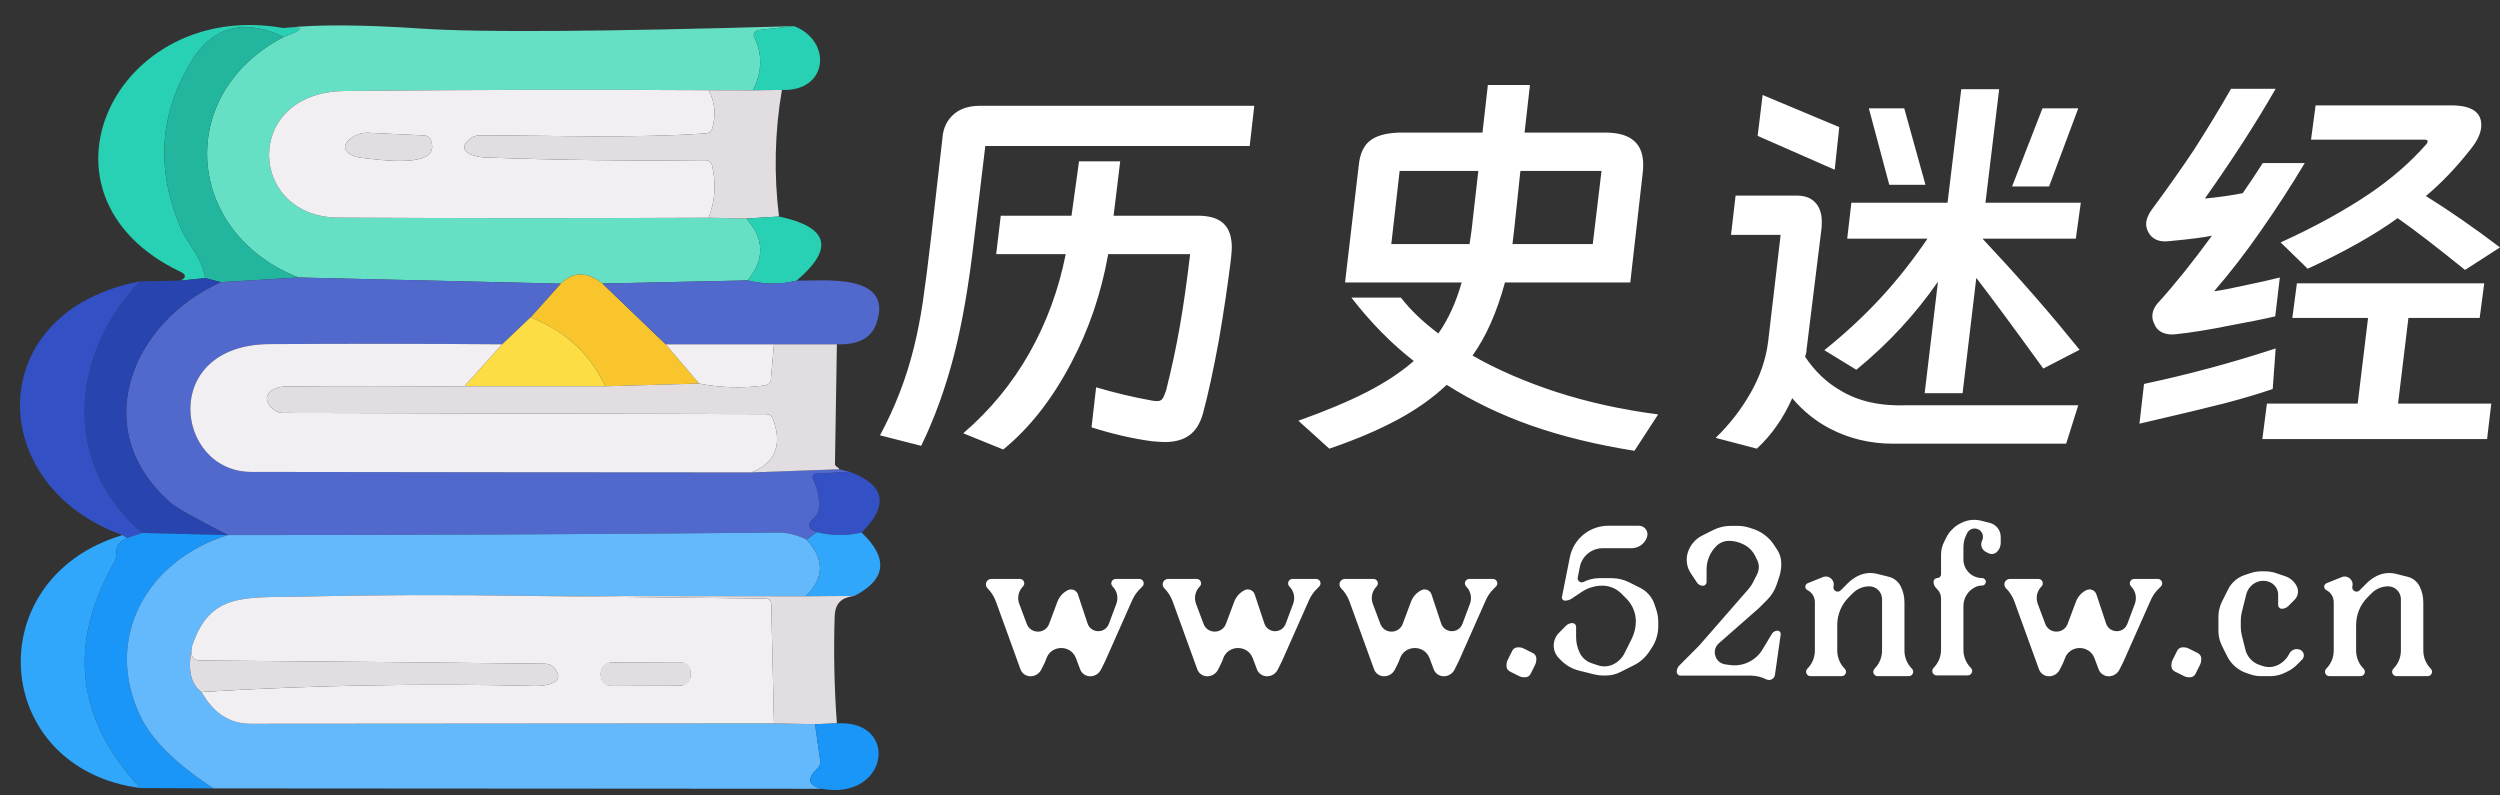
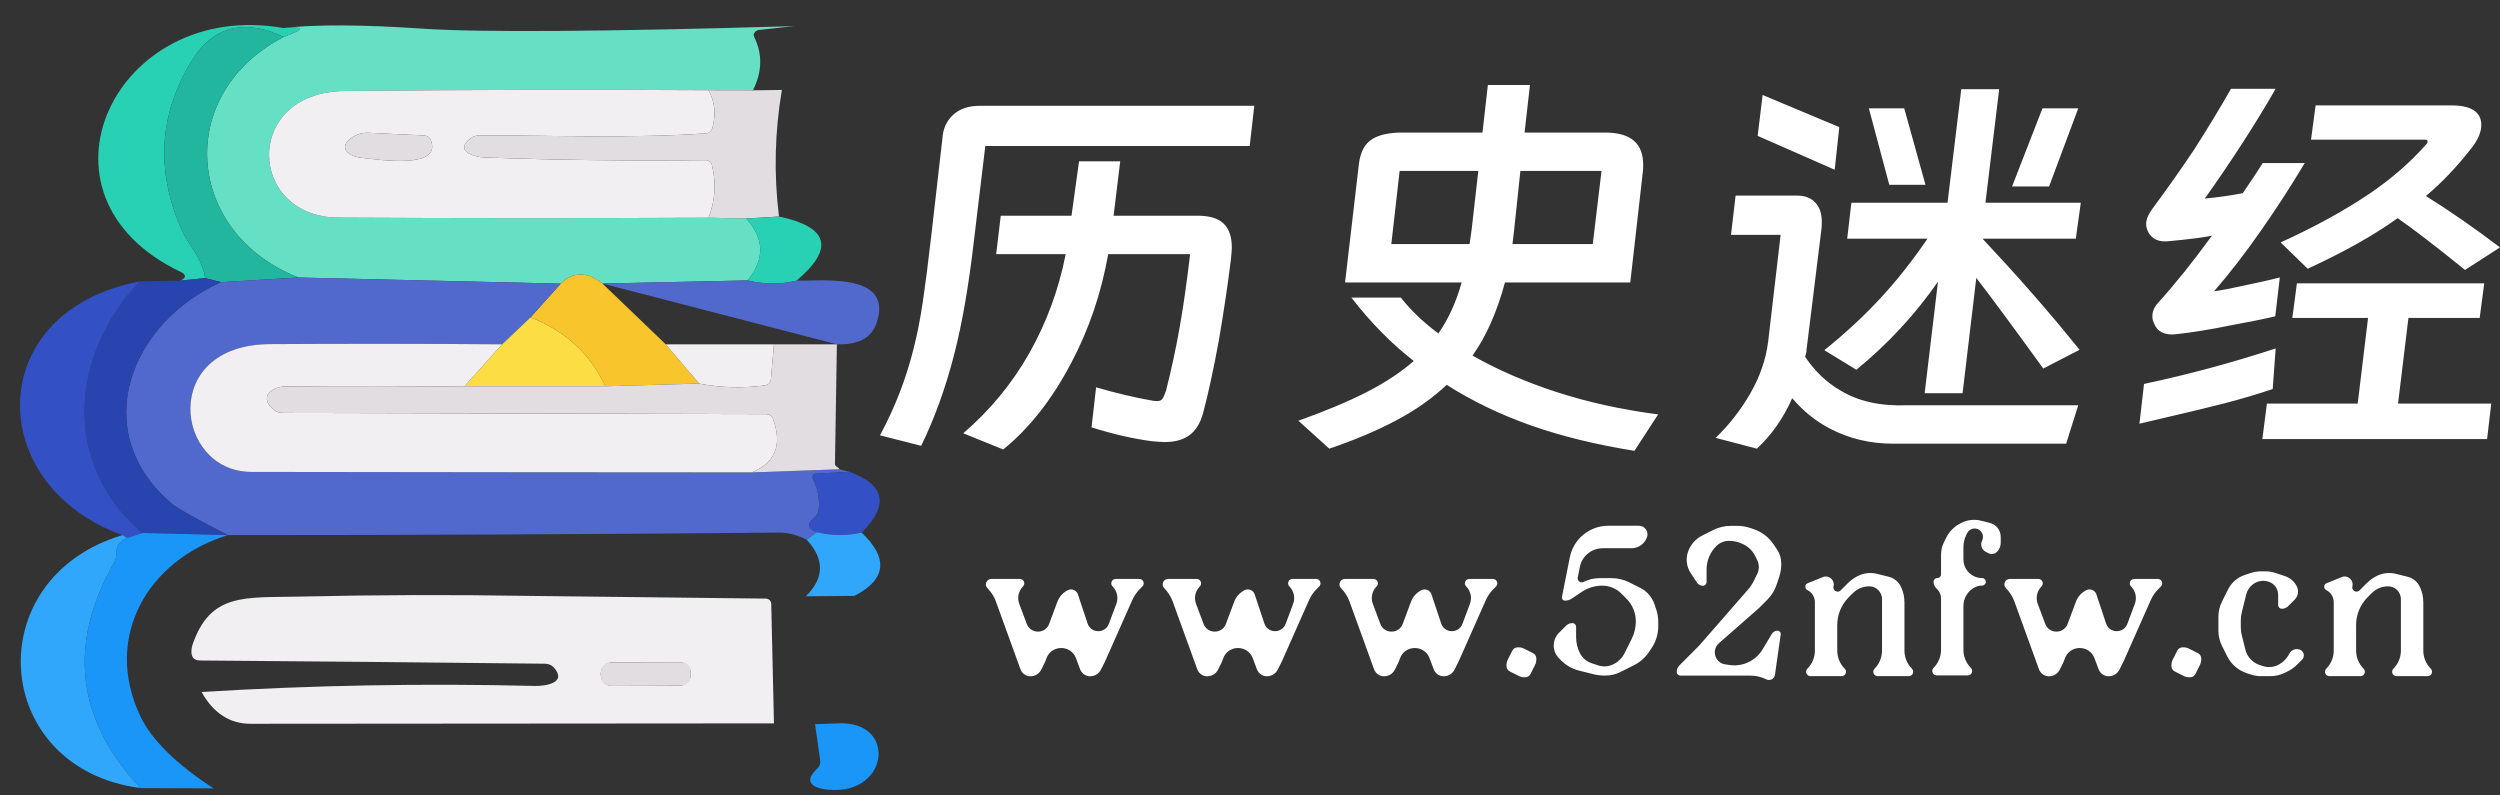
<svg xmlns="http://www.w3.org/2000/svg" width="500" height="159" viewBox="0 0 500 159" shape-rendering="geometricPrecision">
  <rect x="0" y="0" width="500" height="159" fill="#333333" stroke="none" />
  <g>
    <g id="frame-rJV6-6">
      <g id="frame-DWFQ-14q">
        <g clip-path="url(#clip-d-DWFQ-14q)">
          <g id="frame-DWFQ-1q8">
            <g clip-path="url(#clip-d-DWFQ-1q8)" />
            <defs>
              <clipPath id="clip-d-DWFQ-1q8">
                <path transform="matrix(1 0 0 1 168 42)" d="M0 0L299.937 0L299.937 34.644L0 34.644L0 0Z" stroke-width="0" shape-rendering="geometricPrecision" />
              </clipPath>
            </defs>
          </g>
        </g>
        <defs>
          <clipPath id="clip-d-DWFQ-14q">
            <path transform="matrix(1 0 0 1 155 19)" d="M0 0L325.937 0L325.937 80.644L0 80.644L0 0Z" stroke-width="0" shape-rendering="geometricPrecision" />
          </clipPath>
        </defs>
      </g>
    </g>
    <g id="frame-DWFQ-17i">
      <g clip-path="url(#clip-d-DWFQ-17i)">
        <path d="M117.398 0.143L110.371 0.908C110.019 0.948 109.7 1.133 109.491 1.419C109.302 1.673 109.268 2.01 109.405 2.296C111.108 5.732 111.028 9.294 109.163 12.983L100.284 12.963C76.008 12.815 51.731 12.869 27.456 13.124C7.08 13.345 8.046 38.341 26.268 38.442C50.953 38.577 75.624 38.583 100.284 38.462L107.834 38.623C111.47 42.662 111.559 46.788 108.096 51.001L79.061 51.624C76.027 49.209 73.249 49.215 70.726 51.645L18.254 50.417C-4.377 41.521 -6.652 13.728 15.295 2.317C19.589 0.747 19.575 0.149 15.254 0.525C21.778 -0.213 31.032 -0.173 43.02 0.646C54.483 1.425 79.275 1.256 117.398 0.143Z" shape-rendering="geometricPrecision" fill="#65E0C4" style="fill-rule:evenodd" transform="matrix(1 0 0 1 41.422 5.082)" />
        <path d="M37.022 0.607C41.343 0.231 41.357 0.829 37.062 2.398C29.975 -1.083 23.27 -0.198 18.84 6.927C12.101 17.728 11.403 29.131 16.747 41.14C17.914 43.736 20.834 46.655 21.378 50.62L16.344 51.123C17.592 50.66 17.673 49.935 16.505 49.392C-15.63 34.116 3.458 -5.35 37.022 0.607Z" shape-rendering="geometricPrecision" fill="#28D1B3" style="fill-rule:evenodd" transform="matrix(1 0 0 1 19.654 5)" />
        <path d="M23.861 1.976C1.914 13.387 4.189 41.181 26.82 50.077L11.317 51.002L8.176 50.197C7.632 46.233 4.712 43.314 3.545 40.718C-1.799 28.709 -1.101 17.306 5.639 6.505C10.068 -0.62 16.773 -1.505 23.861 1.976Z" shape-rendering="geometricPrecision" fill="#22B69F" style="fill-rule:evenodd" transform="matrix(1 0 0 1 32.856 5.422)" />
-         <path d="M8.235 0C15.906 2.979 15.081 13.122 5.799 12.76L0 12.84C1.864 9.151 1.945 5.589 0.242 2.153C0.105 1.868 0.139 1.53 0.328 1.276C0.537 0.99 0.856 0.805 1.208 0.765L8.235 0Z" shape-rendering="geometricPrecision" fill="#28D1B3" style="fill-rule:evenodd" transform="matrix(1 0 0 1 150.585 5.225)" />
        <path d="M87.896 0.081C89.185 2.402 89.432 4.946 88.641 7.709C88.465 8.281 87.951 8.683 87.352 8.715C72.634 9.742 56.748 9.118 42.21 9.098C41.491 9.098 40.839 9.297 40.358 9.661C36.895 12.217 41.062 13.465 43.056 13.525C57.754 14.062 72.499 14.244 87.292 14.069C87.898 14.059 88.431 14.467 88.581 15.055C89.467 18.718 89.237 22.226 87.896 25.58C63.237 25.701 38.566 25.695 13.881 25.56C-4.341 25.46 -5.308 0.464 15.069 0.242C39.343 -0.013 63.62 -0.066 87.896 0.081ZM19.901 8.594C18.8 8.538 17.709 8.827 16.78 9.42C13.498 11.513 15.975 13.324 18.391 13.585C22.156 14.008 34.619 15.92 32.364 10.063C32.167 9.516 31.599 9.142 30.935 9.118L19.901 8.594Z" shape-rendering="geometricPrecision" fill="#F1EFF2" style="fill-rule:evenodd" transform="matrix(1 0 0 1 53.809 17.964)" />
        <path d="M48.868 0.06L57.748 0.081L63.546 0C62.111 8.365 61.914 16.896 62.962 25.318L56.419 25.721L48.868 25.56C50.209 22.205 50.438 18.697 49.553 15.034C49.404 14.447 48.87 14.038 48.264 14.048C33.516 14.223 18.767 14.041 4.028 13.504C2.034 13.444 -2.133 12.196 1.33 9.64C1.811 9.276 2.463 9.077 3.182 9.077C17.72 9.097 33.606 9.721 48.324 8.694C48.922 8.662 49.437 8.26 49.613 7.688C50.404 4.925 50.157 2.381 48.868 0.06Z" shape-rendering="geometricPrecision" fill="#E1DDE1" style="fill-rule:evenodd" transform="matrix(1 0 0 1 92.837 17.984)" />
        <path d="M0 0.403L6.544 0C16.49 2.107 17.664 6.38 10.067 12.82C6.938 13.611 3.671 13.599 0.262 12.78C3.725 8.567 3.636 4.442 0 0.403Z" shape-rendering="geometricPrecision" fill="#28D1B3" style="fill-rule:evenodd" transform="matrix(1 0 0 1 149.256 43.303)" />
        <path d="M14.376 1.807L27.041 13.962L33.726 21.811L14.96 22.355C11.926 15.86 6.938 11.266 0 8.569L6.04 1.827C8.563 -0.603 11.342 -0.609 14.376 1.807Z" shape-rendering="geometricPrecision" fill="#F8C52D" style="fill-rule:evenodd" transform="matrix(1 0 0 1 106.107 54.9)" />
        <path d="M34.434 0L86.905 1.228L80.865 7.97L75.187 13.363C59.695 13.243 44.206 13.229 28.716 13.323C6.547 13.444 9.769 38.843 24.971 38.883C58.286 38.937 91.663 38.969 125.101 38.983L142.639 38.359L144.652 38.863L137.867 39.245C137.642 39.26 137.442 39.395 137.343 39.597C137.239 39.81 137.239 40.059 137.343 40.271C138.362 42.338 138.744 44.431 138.491 46.551C138.414 47.08 138.06 47.644 137.504 48.12C136.135 49.314 136.336 50.254 138.108 50.938L136.095 52.447C134.162 51.481 132.315 51.004 130.558 51.019C93.818 51.355 57.072 51.522 20.32 51.522C13.848 48.195 10.097 46.088 9.064 45.202C-7.829 30.712 0.869 9.057 18.93 0.926L34.434 0Z" shape-rendering="geometricPrecision" fill="#5169CC" style="fill-rule:evenodd" transform="matrix(1 0 0 1 25.242 55.499)" />
        <path d="M19.099 0.503L24.133 0L27.274 0.805C9.213 8.936 0.515 30.591 17.408 45.081C18.441 45.967 22.192 48.074 28.663 51.401L11.549 50.978C-4.861 36.91 -2.646 15.054 11.046 0.664L19.099 0.503Z" shape-rendering="geometricPrecision" fill="#2844AE" style="fill-rule:evenodd" transform="matrix(1 0 0 1 16.898 55.619)" />
        <path d="M23.944 0C10.252 14.39 8.037 36.246 24.447 50.314L21.427 51.32L20.5 50.737C-7.245 40.815 -7.527 5.997 23.944 0Z" shape-rendering="geometricPrecision" fill="#3351C5" style="fill-rule:evenodd" transform="matrix(1 0 0 1 4 56.284)" />
-         <path d="M29.034 0.016C32.443 0.835 35.711 0.847 38.84 0.056C43.894 0.177 58.371 -1.654 54.807 8.61C53.786 11.548 51.148 12.943 46.894 12.796L12.665 12.796L0 0.64L29.034 0.016Z" shape-rendering="geometricPrecision" fill="#5169CC" style="fill-rule:evenodd" transform="matrix(1 0 0 1 120.483 56.066)" />
+         <path d="M29.034 0.016C32.443 0.835 35.711 0.847 38.84 0.056C43.894 0.177 58.371 -1.654 54.807 8.61C53.786 11.548 51.148 12.943 46.894 12.796L0 0.64L29.034 0.016Z" shape-rendering="geometricPrecision" fill="#5169CC" style="fill-rule:evenodd" transform="matrix(1 0 0 1 120.483 56.066)" />
        <path d="M13.229 0C20.167 2.697 25.154 7.292 28.189 13.786L0 13.786L7.551 5.394L13.229 0Z" shape-rendering="geometricPrecision" fill="#FDDD44" style="fill-rule:evenodd" transform="matrix(1 0 0 1 92.878 63.468)" />
        <path d="M62.358 0.102L54.808 8.495C42.928 8.615 31.041 8.629 19.149 8.535C16.229 8.515 13.551 10.688 16.753 13.244C17.22 13.623 17.86 13.828 18.565 13.828L115.111 14.069C115.742 14.069 116.295 14.43 116.501 14.975C118.446 20.167 117.036 23.75 112.272 25.722C78.835 25.708 45.457 25.676 12.142 25.622C-3.06 25.581 -6.281 0.183 15.887 0.062C31.377 -0.033 46.867 -0.019 62.358 0.102ZM95.077 0.102L116.722 0.102L116.098 7.207C116.05 7.782 115.526 8.255 114.85 8.334C110.352 8.923 105.99 8.796 101.762 7.951L95.077 0.102Z" shape-rendering="geometricPrecision" fill="#F1EFF2" style="fill-rule:evenodd" transform="matrix(1 0 0 1 38.071 68.76)" />
        <path d="M101.421 0L114.006 0L113.623 23.929C113.611 24.151 113.81 24.406 114.126 24.573C114.287 24.668 114.414 24.809 114.509 24.996L96.972 25.62C101.735 23.648 103.145 20.065 101.2 14.873C100.971 14.311 100.417 13.95 99.811 13.967L3.264 13.726C2.559 13.726 1.919 13.52 1.452 13.142C-1.749 10.586 0.929 8.413 3.848 8.433C15.74 8.527 27.627 8.513 39.507 8.392L67.695 8.392L86.461 7.849C90.689 8.694 95.051 8.821 99.549 8.231C100.225 8.153 100.749 7.68 100.797 7.104L101.421 0Z" shape-rendering="geometricPrecision" fill="#E1DDE1" style="fill-rule:evenodd" transform="matrix(1 0 0 1 53.371 68.862)" />
        <path d="M8.043 0C15.183 2.602 15.996 6.656 10.479 12.156C7.52 12.827 4.446 12.8 1.499 12.075C-0.273 11.391 -0.474 10.451 0.895 9.258C1.451 8.781 1.805 8.217 1.882 7.688C2.136 5.569 1.753 3.476 0.734 1.409C0.63 1.196 0.63 0.947 0.734 0.735C0.833 0.532 1.033 0.398 1.258 0.382L8.043 0Z" shape-rendering="geometricPrecision" fill="#3351C5" style="fill-rule:evenodd" transform="matrix(1 0 0 1 161.851 94.361)" />
        <path d="M11.508 0L28.623 0.423C12.696 5.333 3.615 20.729 11.106 36.588C13.347 41.338 18.233 46.168 25.764 51.079L11.146 51.019C-1.714 37.253 -3.446 22.178 5.951 5.796C6.213 5.339 6.346 4.677 6.334 3.904C6.32 2.536 7.038 1.57 8.488 1.006L11.508 0Z" shape-rendering="geometricPrecision" fill="#1A96F9" style="fill-rule:evenodd" transform="matrix(1 0 0 1 16.939 106.598)" />
-         <path d="M135.957 1.429C139.553 5.307 139.501 9.077 135.796 12.74L80.083 12.659C64.962 12.404 49.838 12.451 34.719 12.8C23.605 13.062 16.618 11.915 13.054 22.642C12.088 27.244 12.712 30.324 14.927 31.879C17.314 36.12 20.576 38.239 24.712 38.239L129.413 38.158L137.628 38.319L138.655 45.504C138.759 46.111 138.555 46.729 138.111 47.155C135.923 49.208 136.21 50.57 138.977 51.24L17.323 51.16C9.792 46.249 4.905 41.419 2.664 36.669C-4.826 20.81 4.255 5.414 20.182 0.503C56.934 0.503 93.68 0.336 130.42 0C132.177 -0.014 134.024 0.463 135.957 1.429Z" shape-rendering="geometricPrecision" fill="#63B9FC" style="fill-rule:evenodd" transform="matrix(1 0 0 1 25.38 106.517)" />
        <path d="M159.197 -1.77636e-15C162.177 0.725 165.169 0.751 168.178 0.081C173.574 5.219 173.096 9.439 166.748 12.739L157.023 12.82C160.728 9.157 160.78 5.388 157.184 1.509L159.197 -1.77636e-15ZM20.348 0.584L21.274 1.167C19.824 1.731 19.105 2.697 19.12 4.065C19.132 4.838 18.999 5.5 18.737 5.957C9.34 22.34 11.072 37.414 23.932 51.179C-5.968 47.275 -8.626 9.218 20.348 0.584Z" shape-rendering="geometricPrecision" fill="#30A7FB" style="fill-rule:evenodd" transform="matrix(1 0 0 1 4.153 106.437)" />
        <path d="M67.18 0.161L114.879 0.705C115.457 0.704 115.935 1.155 115.967 1.731L116.51 25.661L11.809 25.741C7.674 25.741 4.412 23.622 2.024 19.381C24.232 18.027 46.488 17.624 68.731 18.174C70.704 18.214 75.294 17.61 72.455 14.451C72.045 14.002 71.408 13.738 70.704 13.726C47.717 13.471 24.73 13.257 1.742 13.082C0.238 13.068 -0.292 12.09 0.151 10.144C3.715 -0.583 10.702 0.564 21.816 0.302C36.935 -0.047 52.059 -0.093 67.18 0.161ZM99.879 15.646C99.877 15.054 99.639 14.486 99.219 14.069C98.798 13.651 98.229 13.418 97.636 13.42L84.105 13.469C83.512 13.47 82.944 13.707 82.526 14.128C82.108 14.548 81.874 15.118 81.876 15.71L81.876 15.952C81.879 16.545 82.116 17.113 82.537 17.53C82.959 17.948 83.528 18.181 84.121 18.178L97.652 18.13C98.245 18.128 98.812 17.89 99.23 17.47C99.648 17.049 99.881 16.48 99.879 15.888L99.879 15.646Z" shape-rendering="geometricPrecision" fill="#F1EFF2" style="fill-rule:evenodd" transform="matrix(1 0 0 1 38.282 119.015)" />
-         <path d="M67.469 -1.77636e-15L123.182 0.081L132.907 -1.77636e-15C130.35 0.322 129.041 1.389 128.941 4.126C128.712 11.253 128.86 18.387 129.384 25.499L125.014 25.66L116.799 25.499L116.256 1.57C116.224 0.993 115.746 0.543 115.169 0.543L67.469 -1.77636e-15ZM0.44 9.982C-0.003 11.928 0.527 12.907 2.031 12.921C24.997 13.096 47.985 13.309 70.993 13.565C71.698 13.577 72.334 13.84 72.745 14.289C75.584 17.449 70.993 18.053 69.02 18.012C46.777 17.462 24.521 17.865 2.313 19.22C0.098 17.664 -0.526 14.585 0.44 9.982Z" shape-rendering="geometricPrecision" fill="#E1DDE1" style="fill-rule:evenodd" transform="matrix(1 0 0 1 37.993 119.176)" />
        <path d="M0.967 0.188L5.336 0.027C17.941 -0.757 15.726 15.544 2.316 13.109C-0.45 12.439 -0.738 11.076 1.45 9.024C1.895 8.598 2.098 7.98 1.994 7.373L0.967 0.188Z" shape-rendering="geometricPrecision" fill="#1A96F9" style="fill-rule:evenodd" transform="matrix(1 0 0 1 162.041 144.648)" />
        <path d="M4.7 0.007L15.734 0.53C16.399 0.554 16.967 0.929 17.164 1.476C19.419 7.333 6.956 5.421 3.19 4.998C0.774 4.736 -1.702 2.925 1.58 0.832C2.509 0.239 3.6 -0.049 4.7 0.007Z" shape-rendering="geometricPrecision" fill="#E1DDE1" style="fill-rule:evenodd" transform="matrix(1 0 0 1 69.009 26.551)" />
        <path d="M2.227 0.047L15.758 2.36511e-05C17.248 -0.005 17.995 0.737 18 2.226L18.001 2.468C18.006 3.957 17.264 4.704 15.774 4.709L2.244 4.757C0.754 4.762 0.006 4.02 0.001 2.53L2.36619e-05 2.289C-0.005 0.8 0.737 0.052 2.227 0.047Z" shape-rendering="geometricPrecision" fill="#E1DDE1" style="fill-rule:evenodd" transform="matrix(1 0 0 1 120.161 132.436)" />
      </g>
      <defs>
        <clipPath id="clip-d-DWFQ-17i">
          <path transform="matrix(1 0 0 1 4 5)" d="M0 0L172.049 0L172.049 153.005L0 153.005L0 0Z" stroke-width="0" shape-rendering="geometricPrecision" />
        </clipPath>
      </defs>
    </g>
    <path d="M73.94 12.194L74.855 4.16L19.984 4.16Q16.569 4.16 14.617 5.975Q12.666 7.769 12.483 10.685L10.246 30.219Q9.332 38.172 8.579 43.269Q7.827 48.347 6.75 52.608Q4.493 61.723 0 70.063L8.234 72.163Q12.239 63.966 14.821 53.954Q17.24 44.595 18.826 30.811L21.062 12.194L73.94 12.194ZM221.166 99.359C221.166 98.946 220.83 98.61 220.416 98.61C218.354 98.61 216.683 96.938 216.683 94.876L216.683 92.443C216.683 91.576 216.884 90.721 217.271 89.945L217.431 89.623C217.843 88.797 218.847 88.463 219.671 88.876C220.497 89.291 220.832 90.295 220.42 91.122L220.419 91.125C220.006 91.953 220.34 92.96 221.168 93.376L221.706 93.647C222.27 93.931 222.952 93.82 223.398 93.373C223.877 92.893 224.146 92.243 224.146 91.565L224.146 90.375C224.146 89.054 223.247 87.901 221.965 87.579L220.193 87.134C218.892 86.808 217.518 86.959 216.319 87.56L216.001 87.719C215.463 87.989 214.971 88.344 214.546 88.771L214.339 88.978C213.912 89.407 213.557 89.903 213.288 90.445L212.79 91.449C212.408 92.222 212.208 93.072 212.208 93.934L212.208 97.863C212.208 98.275 211.874 98.61 211.461 98.61C211.048 98.61 210.714 98.945 210.714 99.357L210.714 99.359C210.714 99.84 210.904 100.3 211.243 100.64L211.461 100.858C211.94 101.338 212.208 101.988 212.208 102.666L212.208 112.963C212.208 114.319 211.671 115.619 210.714 116.579C210.162 117.132 210.554 118.077 211.336 118.077L217.555 118.077C218.337 118.077 218.729 117.132 218.177 116.579C217.22 115.619 216.683 114.319 216.683 112.963L216.683 104.204C216.683 102.613 217.581 101.157 219.003 100.444C219.443 100.224 219.927 100.109 220.419 100.109C220.831 100.109 221.166 99.774 221.166 99.362L221.166 99.359ZM139.969 96.389C140.403 94.213 142.314 92.646 144.533 92.646L150.293 92.646C151.708 92.646 152.963 91.74 153.41 90.397C153.777 89.291 152.953 88.149 151.787 88.149L145.656 88.149C141.916 88.149 138.696 90.791 137.966 94.46L136.388 102.396C136.312 102.775 136.602 103.129 136.989 103.129C137.476 103.129 137.952 102.984 138.357 102.713L140.348 101.379C141.562 100.566 142.991 100.131 144.452 100.131C145.887 100.131 147.263 100.702 148.276 101.719L149.298 102.743C150.495 103.944 151.168 105.571 151.168 107.267C151.168 108.483 150.885 109.682 150.342 110.769L148.924 113.61C148.44 114.579 147.656 115.365 146.689 115.851C145.736 116.331 144.63 116.411 143.618 116.072L142.3 115.632C141.286 115.292 140.447 114.565 139.969 113.608C139.477 112.625 139.222 111.541 139.222 110.443L139.222 108.359C139.222 107.949 138.889 107.617 138.479 107.617C138.003 107.617 137.548 107.806 137.212 108.143L135.802 109.556C135.127 110.234 134.747 111.152 134.747 112.109C134.747 113.066 135.127 113.984 135.802 114.661L136.242 115.102C137.22 116.083 138.446 116.779 139.789 117.116L142.765 117.864C143.389 118.02 144.03 118.1 144.674 118.1L145.199 118.1C146.182 118.1 147.151 117.87 148.029 117.429L150.807 116.034C152.023 115.423 153.059 114.506 153.813 113.374L154.336 112.589C155.194 111.301 155.651 109.789 155.651 108.242L155.651 107.389C155.651 106.547 155.516 105.71 155.249 104.912L154.904 103.874C154.425 102.437 153.396 101.249 152.043 100.57L149.838 99.464C148.747 98.917 147.543 98.632 146.323 98.632L143.882 98.632C142.783 98.632 141.699 98.889 140.716 99.382C140.108 99.687 139.416 99.159 139.549 98.492L139.969 96.389ZM164.566 100.154C164.979 100.154 165.314 99.819 165.314 99.406L165.314 96.906C165.314 95.152 166.009 93.47 167.247 92.228C167.923 91.55 168.84 91.169 169.797 91.169C170.78 91.169 171.749 91.399 172.626 91.841L172.781 91.919C173.749 92.405 174.533 93.191 175.017 94.16L175.43 94.987C175.651 95.427 175.766 95.913 175.766 96.406C175.766 96.899 175.651 97.385 175.431 97.826L174.719 99.254C174.422 99.851 174.049 100.408 173.611 100.911L163.991 111.939C163.876 112.07 163.758 112.197 163.635 112.321L159.874 116.092C159.535 116.432 159.345 116.893 159.345 117.373C159.345 117.786 159.681 118.122 160.094 118.122L174.094 118.122C175.193 118.122 176.277 118.379 177.26 118.871C177.995 119.24 178.874 118.78 178.99 117.966L180.143 109.878C180.199 109.487 179.896 109.138 179.502 109.138C179.038 109.138 178.609 109.381 178.37 109.779L176.513 112.88C175.155 115.148 172.569 116.379 169.953 116.004L169.045 115.874C166.991 115.579 166.227 113.011 167.787 111.642L175.574 104.809C175.702 104.697 175.826 104.581 175.946 104.461L177.443 102.964C178.305 102.101 178.955 101.05 179.339 99.892L179.849 98.36C180.114 97.562 180.249 96.727 180.249 95.887L180.249 95.661C180.249 94.687 179.961 93.734 179.422 92.923L178.75 91.913C177.784 90.459 176.361 89.37 174.707 88.817L173.987 88.576C173.185 88.308 172.346 88.171 171.501 88.171L170.161 88.171C168.939 88.171 167.734 88.457 166.642 89.006L164.447 90.108C163.094 90.788 162.065 91.976 161.587 93.413C161.115 94.829 161.321 96.384 162.146 97.628L163.406 99.531C163.664 99.92 164.1 100.154 164.566 100.154ZM275.147 99.515C276.088 99.044 277.196 99.044 278.136 99.515C279.052 99.975 279.63 100.912 279.63 101.937L279.63 104.01C279.63 104.42 279.963 104.752 280.373 104.752C280.849 104.752 281.305 104.563 281.641 104.227L282.92 102.948C283.628 102.241 283.804 101.16 283.357 100.265C282.879 99.305 282.039 98.575 281.022 98.234L279.175 97.615C278.487 97.385 277.766 97.267 277.04 97.267L276.243 97.267C275.517 97.267 274.796 97.385 274.108 97.615L272.91 98.016C271.478 98.496 270.294 99.525 269.619 100.877L268.392 103.335C267.926 104.267 267.684 105.295 267.684 106.337L267.684 109.164C267.684 110.206 267.926 111.233 268.392 112.165L269.431 114.247C270.226 115.84 271.621 117.052 273.309 117.617L274.108 117.885C274.796 118.116 275.517 118.233 276.243 118.233L278.036 118.233C279.084 118.233 280.118 117.988 281.055 117.517L281.639 117.223C282.282 116.899 282.869 116.474 283.378 115.964L284.42 114.919C285 114.337 284.84 113.358 284.105 112.992C283.279 112.58 282.276 112.915 281.863 113.74L281.862 113.744C281.377 114.712 280.593 115.498 279.626 115.985C278.672 116.465 277.567 116.544 276.554 116.206L275.894 115.985C274.498 115.518 273.437 114.371 273.08 112.942L272.358 110.05C272.226 109.518 272.158 108.972 272.158 108.423L272.158 107.077C272.158 106.529 272.226 105.982 272.358 105.45L273.248 101.887C273.505 100.857 274.199 99.991 275.147 99.515ZM290.747 113.119C290.747 114.474 290.21 115.774 289.253 116.734C288.701 117.288 289.093 118.233 289.875 118.233L296.094 118.233C296.876 118.233 297.268 117.288 296.716 116.734C295.759 115.774 295.222 114.474 295.222 113.119L295.222 107.998C295.222 105.92 296.047 103.926 297.515 102.456L298.347 101.624C299.216 100.754 300.396 100.265 301.626 100.265C302.304 100.265 302.953 100.534 303.432 101.014C303.91 101.494 304.179 102.144 304.179 102.822L304.179 113.119C304.179 114.474 303.642 115.774 302.685 116.734C302.132 117.288 302.525 118.233 303.307 118.233L309.529 118.233C310.311 118.233 310.703 117.289 310.152 116.734C309.198 115.774 308.662 114.476 308.662 113.122L308.662 103.438C308.662 102.337 308.406 101.251 307.915 100.265C307.441 99.314 306.574 98.617 305.543 98.359L303.195 97.77C301.902 97.445 300.535 97.597 299.344 98.196C298.593 98.573 297.908 99.069 297.315 99.664L295.908 101.075C295.296 101.689 294.265 101.106 294.474 100.265C294.786 99.015 293.55 97.938 292.355 98.418L289.31 99.642C288.707 99.884 288.673 100.723 289.253 101.014C290.169 101.474 290.747 102.411 290.747 103.435L290.747 113.119ZM186.976 113.119C186.976 114.474 186.438 115.775 185.481 116.734C184.929 117.288 185.322 118.233 186.104 118.233L192.322 118.233C193.104 118.233 193.497 117.288 192.944 116.734C191.987 115.775 191.45 114.474 191.45 113.119L191.45 107.998C191.45 105.92 192.275 103.926 193.744 102.456L194.575 101.624C195.445 100.754 196.625 100.265 197.855 100.265C198.532 100.265 199.182 100.534 199.66 101.014C200.139 101.494 200.408 102.144 200.408 102.822L200.408 113.119C200.408 114.474 199.87 115.775 198.913 116.734C198.361 117.288 198.753 118.233 199.535 118.233L205.757 118.233C206.539 118.233 206.932 117.289 206.381 116.734C205.426 115.774 204.891 114.476 204.891 113.122L204.891 103.438C204.891 102.337 204.635 101.251 204.144 100.265C203.669 99.314 202.803 98.617 201.772 98.359L199.423 97.77C198.13 97.445 196.763 97.597 195.572 98.196C194.822 98.573 194.136 99.069 193.543 99.664L192.137 101.075C191.525 101.689 190.493 101.106 190.703 100.265C191.014 99.015 189.778 97.939 188.583 98.419L185.538 99.642C184.936 99.884 184.901 100.723 185.481 101.014C186.397 101.474 186.976 102.411 186.976 103.435L186.976 113.119ZM32.853 115.722C33.007 115.413 33.139 115.093 33.248 114.766C34.185 111.939 38.156 111.864 39.2 114.653L40.026 116.86C40.34 117.699 41.142 118.256 42.038 118.256C42.95 118.256 43.785 117.739 44.192 116.922L44.949 115.404C44.998 115.306 45.044 115.208 45.088 115.109L50.455 103.013C50.815 102.202 51.32 101.463 51.946 100.834L52.489 100.287C53.041 99.733 52.648 98.788 51.866 98.788L47.139 98.788C46.356 98.788 45.964 99.733 46.516 100.287C47.427 101.2 47.721 102.561 47.269 103.768L45.769 107.772C45.022 109.766 42.184 109.713 41.513 107.692L39.58 101.874C39.302 101.037 38.347 100.641 37.559 101.036C36.598 101.518 35.855 102.345 35.479 103.352L33.827 107.772C33.053 109.843 30.124 109.844 29.349 107.774L27.849 103.768C27.397 102.561 27.691 101.2 28.601 100.287C29.154 99.733 28.761 98.788 27.979 98.788L22.264 98.788C21.296 98.788 20.81 99.958 21.493 100.643C22.244 101.396 22.82 102.304 23.183 103.303L28.092 116.851C28.398 117.694 29.199 118.256 30.096 118.256C31.012 118.256 31.848 117.738 32.257 116.918L32.853 115.722ZM68.212 115.722C68.367 115.413 68.498 115.093 68.607 114.766C69.544 111.939 73.515 111.864 74.559 114.653L75.385 116.86C75.699 117.699 76.501 118.256 77.397 118.256C78.31 118.256 79.144 117.739 79.551 116.922L80.308 115.404C80.357 115.306 80.403 115.208 80.447 115.109L85.814 103.013C86.174 102.202 86.68 101.463 87.305 100.834L87.849 100.287C88.4 99.733 88.007 98.788 87.225 98.788L82.498 98.788C81.716 98.788 81.323 99.733 81.875 100.287C82.786 101.2 83.08 102.561 82.628 103.768L81.128 107.772C80.382 109.766 77.543 109.713 76.872 107.692L74.939 101.874C74.661 101.037 73.706 100.641 72.918 101.036C71.957 101.518 71.215 102.345 70.838 103.352L69.186 107.772C68.412 109.843 65.484 109.844 64.708 107.774L63.208 103.768C62.756 102.561 63.05 101.2 63.961 100.287C64.513 99.733 64.12 98.788 63.338 98.788L57.623 98.788C56.655 98.788 56.169 99.958 56.853 100.643C57.603 101.396 58.179 102.304 58.542 103.303L63.451 116.851C63.757 117.694 64.558 118.256 65.455 118.256C66.371 118.256 67.208 117.738 67.616 116.918L68.212 115.722ZM103.572 115.722C103.726 115.413 103.857 115.093 103.966 114.766C104.904 111.939 108.874 111.864 109.918 114.653L110.744 116.86C111.058 117.699 111.86 118.256 112.756 118.256C113.669 118.256 114.503 117.739 114.91 116.922L115.667 115.404C115.716 115.306 115.762 115.208 115.806 115.109L121.173 103.013C121.533 102.202 122.039 101.463 122.664 100.834L123.208 100.287C123.759 99.733 123.366 98.788 122.584 98.788L117.857 98.788C117.075 98.788 116.682 99.733 117.235 100.287C118.145 101.2 118.439 102.561 117.987 103.768L116.487 107.772C115.741 109.766 112.902 109.713 112.231 107.692L110.298 101.874C110.021 101.037 109.065 100.641 108.277 101.036C107.317 101.518 106.574 102.345 106.197 103.352L104.546 107.772C103.772 109.843 100.843 109.844 100.067 107.774L98.567 103.768C98.115 102.561 98.409 101.2 99.32 100.287C99.872 99.733 99.48 98.788 98.698 98.788L92.982 98.788C92.014 98.788 91.528 99.958 92.212 100.643C92.962 101.396 93.539 102.304 93.901 103.303L98.811 116.851C99.116 117.694 99.917 118.256 100.814 118.256C101.73 118.256 102.567 117.738 102.975 116.918L103.572 115.722ZM236.553 115.722C236.707 115.413 236.839 115.093 236.947 114.766C237.885 111.939 241.856 111.864 242.899 114.653L243.725 116.86C244.039 117.699 244.841 118.256 245.737 118.256C246.65 118.256 247.484 117.739 247.892 116.922L248.649 115.404C248.697 115.306 248.743 115.208 248.788 115.109L254.155 103.013C254.515 102.202 255.02 101.463 255.646 100.834L256.189 100.287C256.74 99.733 256.347 98.788 255.565 98.788L250.838 98.788C250.056 98.788 249.664 99.733 250.216 100.287C251.126 101.2 251.42 102.561 250.968 103.768L249.469 107.772C248.722 109.766 245.883 109.713 245.212 107.692L243.28 101.874C243.002 101.037 242.046 100.641 241.258 101.036C240.298 101.518 239.555 102.345 239.179 103.352L237.527 107.772C236.753 109.843 233.824 109.844 233.049 107.774L231.549 103.768C231.096 102.561 231.39 101.2 232.301 100.287C232.853 99.733 232.461 98.788 231.679 98.788L225.963 98.788C224.995 98.788 224.51 99.958 225.193 100.643C225.943 101.396 226.52 102.304 226.882 103.303L231.792 116.851C232.097 117.694 232.898 118.256 233.795 118.256C234.711 118.256 235.548 117.738 235.956 116.918L236.553 115.722ZM125.3 116.208C125.3 116.667 125.559 117.087 125.97 117.293L127.815 118.218C128.126 118.375 128.47 118.456 128.819 118.456L129.036 118.456C129.494 118.456 129.912 118.196 130.115 117.786L131.036 115.928C131.189 115.619 131.268 115.279 131.268 114.934L131.268 114.709C131.268 114.249 131.009 113.829 130.598 113.624L128.761 112.706C128.45 112.55 128.108 112.469 127.76 112.469L127.541 112.469C127.083 112.469 126.665 112.728 126.46 113.138L125.536 114.985C125.381 115.296 125.3 115.639 125.3 115.987L125.3 116.208ZM258.281 116.208C258.281 116.667 258.54 117.087 258.951 117.293L260.796 118.218C261.108 118.375 261.451 118.456 261.8 118.456L262.017 118.456C262.475 118.456 262.893 118.196 263.096 117.786L264.017 115.928C264.17 115.619 264.25 115.279 264.25 114.934L264.25 114.709C264.25 114.249 263.99 113.829 263.579 113.624L261.743 112.706C261.432 112.55 261.089 112.469 260.741 112.469L260.523 112.469C260.065 112.469 259.646 112.728 259.441 113.138L258.517 114.985C258.362 115.296 258.281 115.639 258.281 115.987L258.281 116.208ZM39.806 15.273L48.04 15.273L46.718 26.141L63.531 26.141C65.917 26.141 67.652 26.671 68.736 27.732C69.82 28.778 70.362 30.362 70.362 32.483C70.362 32.877 70.308 33.631 70.2 34.746C69.536 40.088 68.729 45.512 67.78 51.018C66.723 56.809 65.666 61.682 64.609 65.638C64.053 67.65 63.152 69.111 61.905 70.022C60.658 70.947 59.011 71.409 56.965 71.409C56.463 71.409 55.603 71.354 54.383 71.246C50.602 70.743 46.576 69.818 42.307 68.472L43.222 60.459C46.989 61.574 50.737 62.464 54.464 63.13C54.735 63.184 55.067 63.212 55.46 63.212C55.908 63.212 56.24 63.076 56.457 62.804C56.673 62.518 56.924 61.961 57.209 61.132C58.32 56.727 59.235 52.466 59.953 48.347C60.672 44.282 61.363 39.443 62.027 33.828L45.641 33.828C44.245 41.672 41.772 48.938 38.221 55.626C34.385 62.913 29.858 68.67 24.64 72.897L16.65 69.655C22.031 65.033 26.443 59.677 29.885 53.587C33.328 47.483 35.747 40.897 37.143 33.828L23.237 33.828L24.152 26.141L38.302 26.141L39.806 15.273ZM129.99 -5.9952e-15L128.913 9.523L145.482 9.523C150.253 9.631 152.638 11.772 152.638 15.946C152.638 16.612 152.611 17.115 152.557 17.455L150.056 39.497L124.989 39.497C123.376 45.451 121.215 50.325 118.504 54.117C123.492 56.959 129.123 59.399 135.398 61.438C141.673 63.463 148.416 64.945 155.627 65.883L150.89 73.162C143.232 71.939 136.347 70.253 130.234 68.106C124.135 65.958 118.504 63.246 113.34 59.969C110.507 62.634 107.187 64.979 103.378 67.004C99.583 69.043 95.077 70.953 89.859 72.734L83.678 67.147C89.127 65.203 93.694 63.286 97.381 61.397C101.081 59.494 104.205 57.428 106.753 55.198C102.308 51.745 98.147 47.517 94.27 42.515L104.171 42.515C106.109 45.016 108.61 47.409 111.673 49.693C113.665 46.851 115.217 43.453 116.329 39.497L93.01 39.497L95.754 16.027C95.985 13.798 96.71 12.187 97.93 11.195C99.15 10.189 101.061 9.631 103.663 9.523L120.496 9.523L121.574 -5.9952e-15L129.99 -5.9952e-15ZM119.663 17.189L103.927 17.189L102.26 31.81L117.914 31.81L118.321 28.975L119.663 17.189ZM126.494 31.81L142.554 31.81L144.303 17.189L128.079 17.189L126.819 29.057L126.494 31.81ZM223.834 0.836L221.089 23.551L240.159 23.551L239.163 30.729L220.5 30.729L225.582 36.235C229.079 40.082 232.44 43.929 235.666 47.776L239.915 52.955L232.657 56.707C226.775 48.578 222.309 42.535 219.26 38.58L216.515 61.642L208.932 61.642L211.595 39.334C207.041 45.9 201.6 51.772 195.27 56.952L188.866 53.037C193.027 49.693 196.754 46.24 200.048 42.678C203.355 39.117 206.506 35.133 209.501 30.729L193.44 30.729L194.274 23.551L213.506 23.551L216.251 0.836L223.834 0.836ZM176.526 1.998L191.855 8.421L190.94 16.945L175.53 10.175L176.526 1.998ZM204.846 4.67L209.095 19.963L201.857 19.963L197.771 4.67L204.846 4.67ZM239.651 4.67L233.816 20.289L226.416 20.289L232.494 4.67L239.651 4.67ZM239.651 64.048L237.231 71.735L202.609 71.735C198.055 71.735 193.861 70.736 190.025 68.738C187.192 67.283 184.665 65.251 182.442 62.641C180.666 66.651 178.308 70.015 175.367 72.734L167.133 70.573C169.898 67.895 172.223 64.904 174.107 61.601C176.004 58.284 177.176 54.872 177.624 51.365L180.124 29.975L170.203 29.975L171.118 22.124L183.438 22.124C184.997 22.124 186.203 22.586 187.057 23.511C187.924 24.422 188.358 25.713 188.358 27.385C188.358 28.051 188.331 28.554 188.277 28.894L185.369 52.445C185.315 52.663 185.288 52.969 185.288 53.363L185.024 54.362C186.975 57.258 189.307 59.487 192.017 61.05C195.636 63.28 200.163 64.279 205.598 64.048L239.651 64.048ZM279.05 46.267C276.665 46.824 273.636 47.436 269.963 48.102C265.91 48.931 262.278 49.516 259.066 49.856C258.063 49.964 257.182 49.842 256.423 49.489C255.677 49.122 255.169 48.578 254.898 47.857C254.613 47.3 254.471 46.77 254.471 46.267C254.471 45.261 254.891 44.316 255.732 43.432C259.066 39.749 262.617 35.317 266.385 30.138C264.826 30.477 261.939 30.845 257.724 31.239C256.721 31.348 255.874 31.239 255.183 30.913C254.492 30.573 253.977 30.063 253.638 29.383C253.367 28.84 253.231 28.316 253.231 27.813C253.231 26.916 253.617 25.937 254.39 24.877C257.439 20.758 260.245 16.782 262.807 12.948C265.585 8.598 268.052 4.534 270.207 0.754L279.132 0.754C275.133 7.715 270.41 15.035 264.961 22.715C267.848 22.43 270.376 22.07 272.545 21.635C274.049 19.46 275.384 17.455 276.55 15.619L284.946 15.619C282.181 20.241 279.24 24.775 276.123 29.22C273.019 33.679 269.915 37.689 266.812 41.251C268.14 41.088 270.302 40.673 273.297 40.007L276.794 39.252L279.965 38.498L279.05 46.267ZM317.006 36.989C311.233 32.313 306.74 28.86 303.528 26.631C298.811 30.029 292.814 33.4 285.536 36.744L280.128 31.483C287.013 28.357 293.037 25.04 298.201 21.533C302.416 18.637 306.049 15.47 309.098 12.031C309.383 11.745 309.525 11.494 309.525 11.276C309.525 11.045 309.328 10.93 308.935 10.93L286.206 10.93L287.121 4.078L314.262 4.078C318.26 4.078 320.259 5.39 320.259 8.014C320.259 9.455 319.568 11.038 318.186 12.765C315.299 16.449 312.297 19.596 309.179 22.206C313.842 25.101 318.782 28.527 324 32.483L317.006 36.989ZM320.849 39.66L319.934 46.593L305.683 46.593L303.609 63.721L322.252 63.721L321.418 70.817L276.468 70.817L277.383 63.721L295.538 63.721L297.612 46.593L282.466 46.593L283.381 39.66L320.849 39.66ZM278.542 60.806C275.438 61.852 272.152 62.824 268.682 63.721C265.212 64.605 260.225 65.801 253.719 67.31L251.889 67.738L252.804 59.786C261.695 57.896 270.471 55.531 279.132 52.69L278.542 60.806Z" shape-rendering="geometricPrecision" fill="#FFFFFF" style="fill-rule:evenodd" transform="matrix(1 0 0 1 176 17)" />
  </g>
</svg>